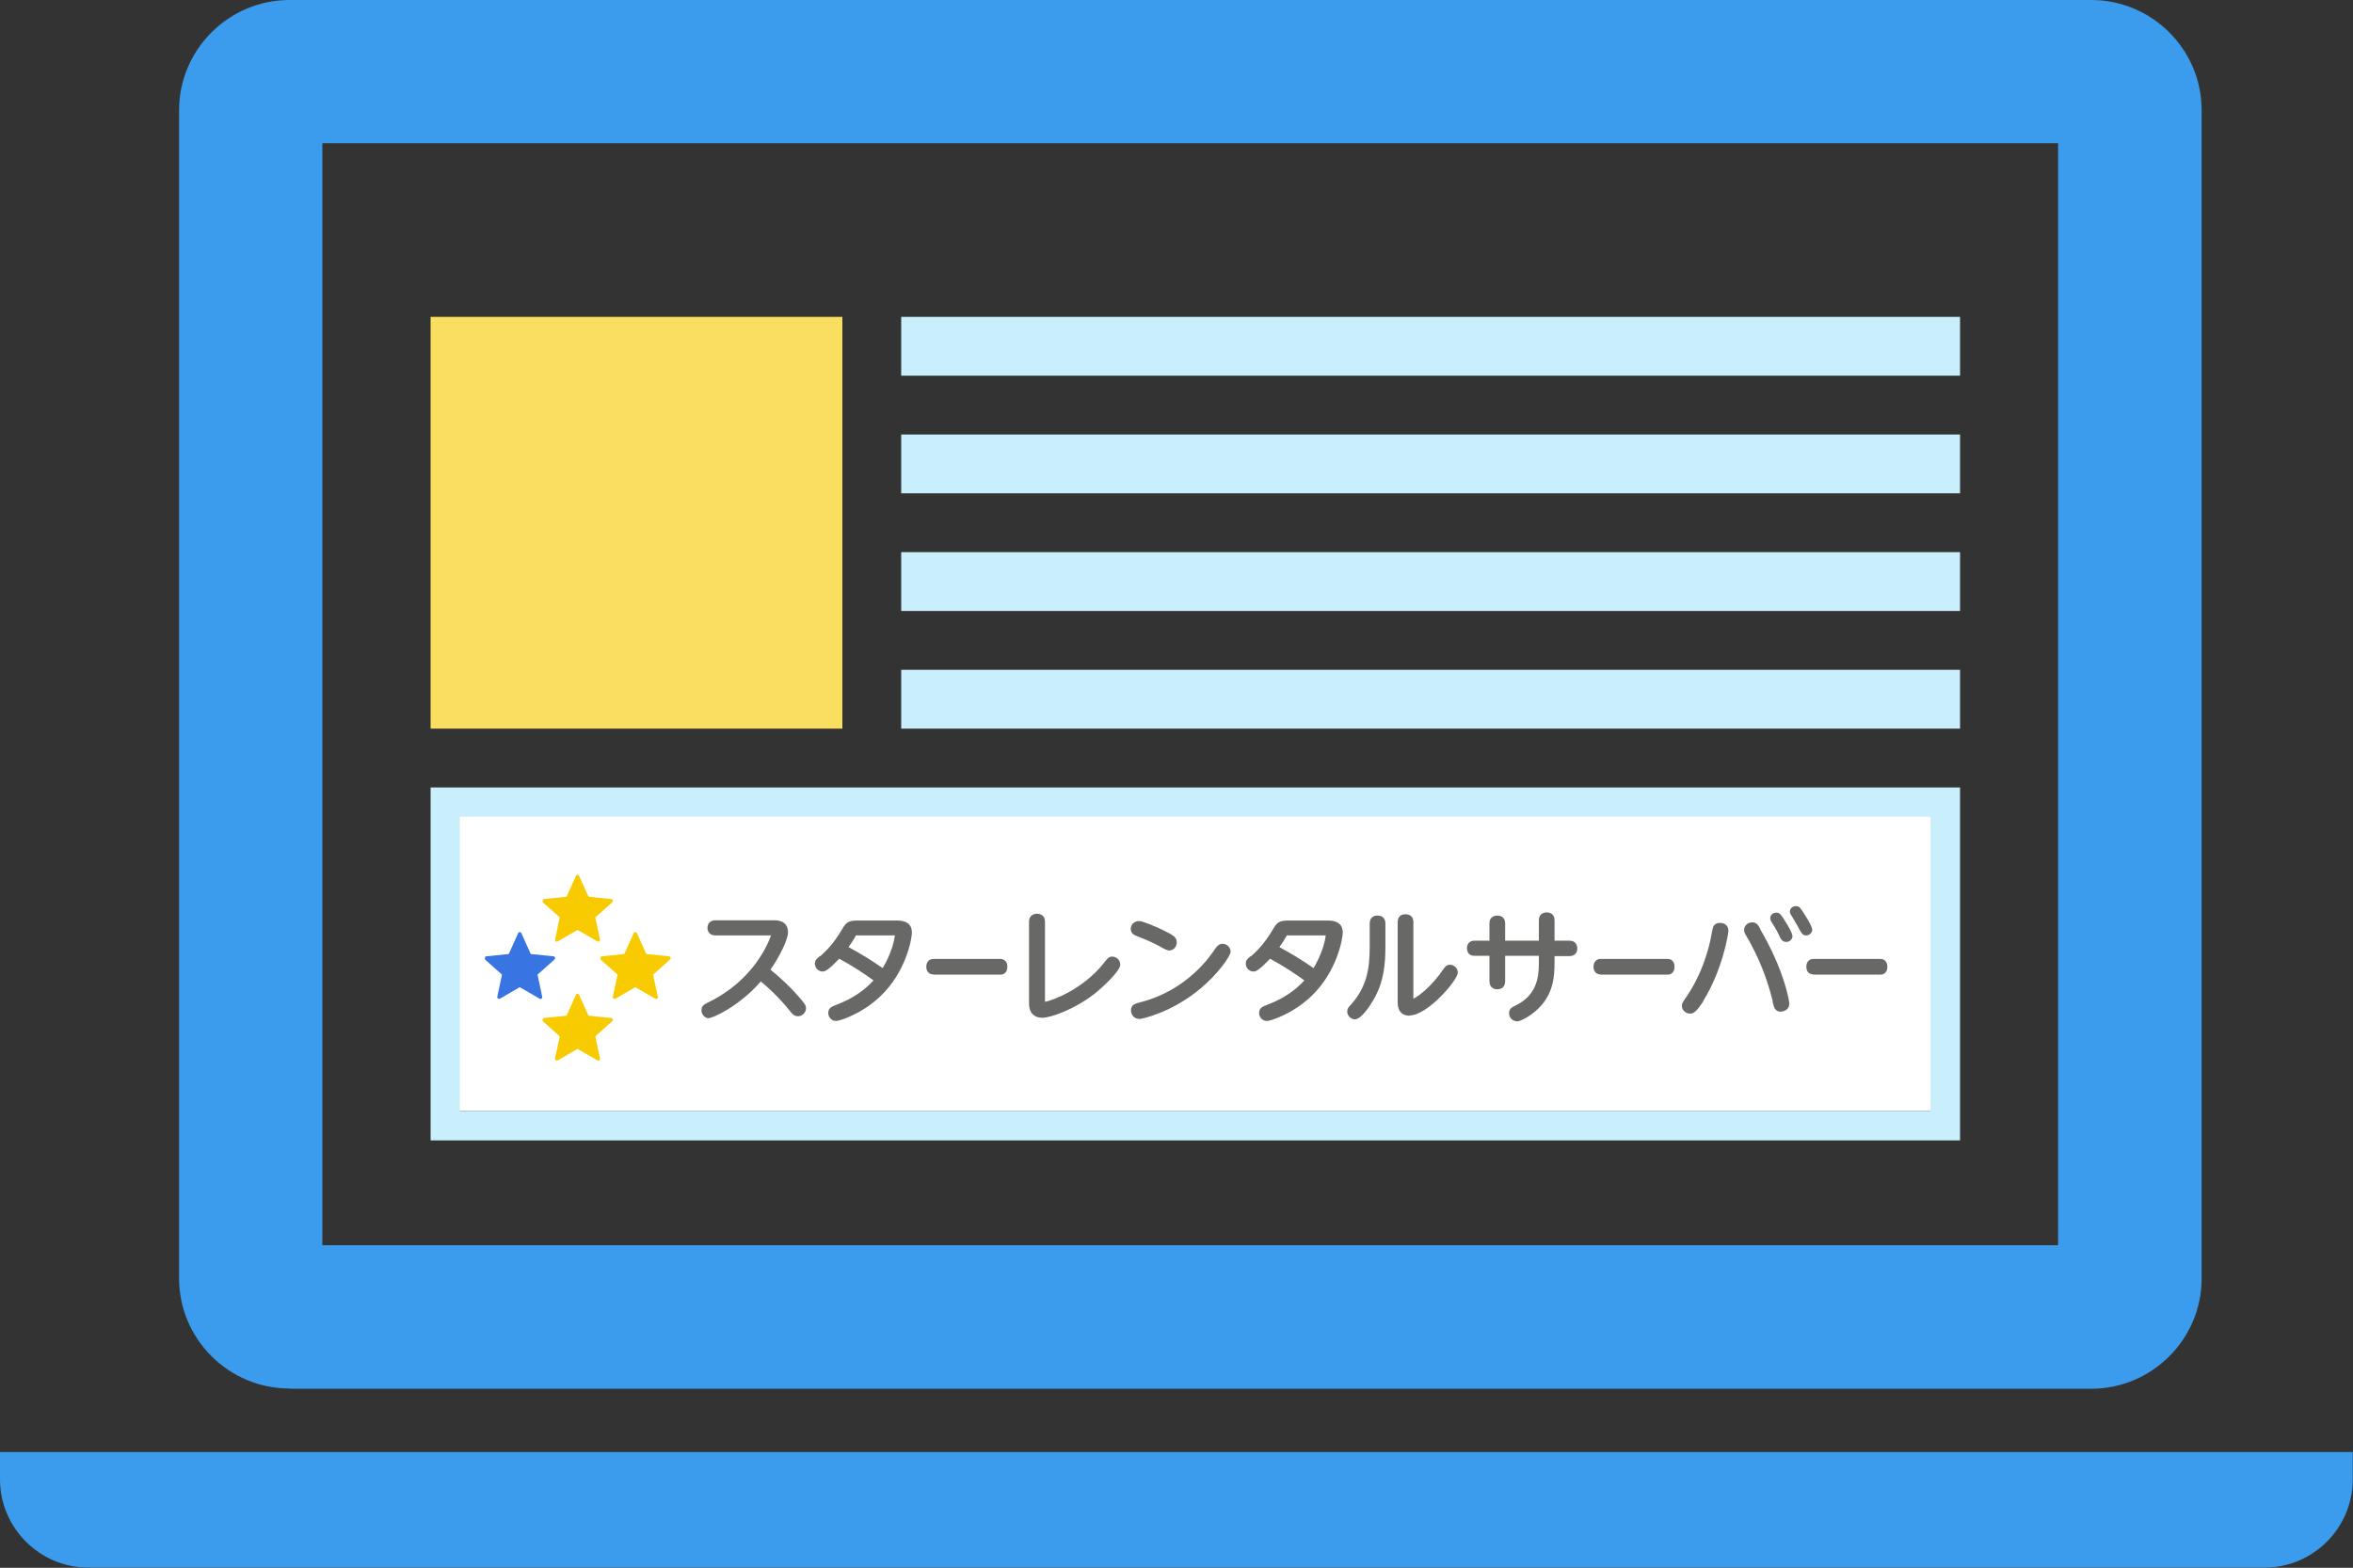
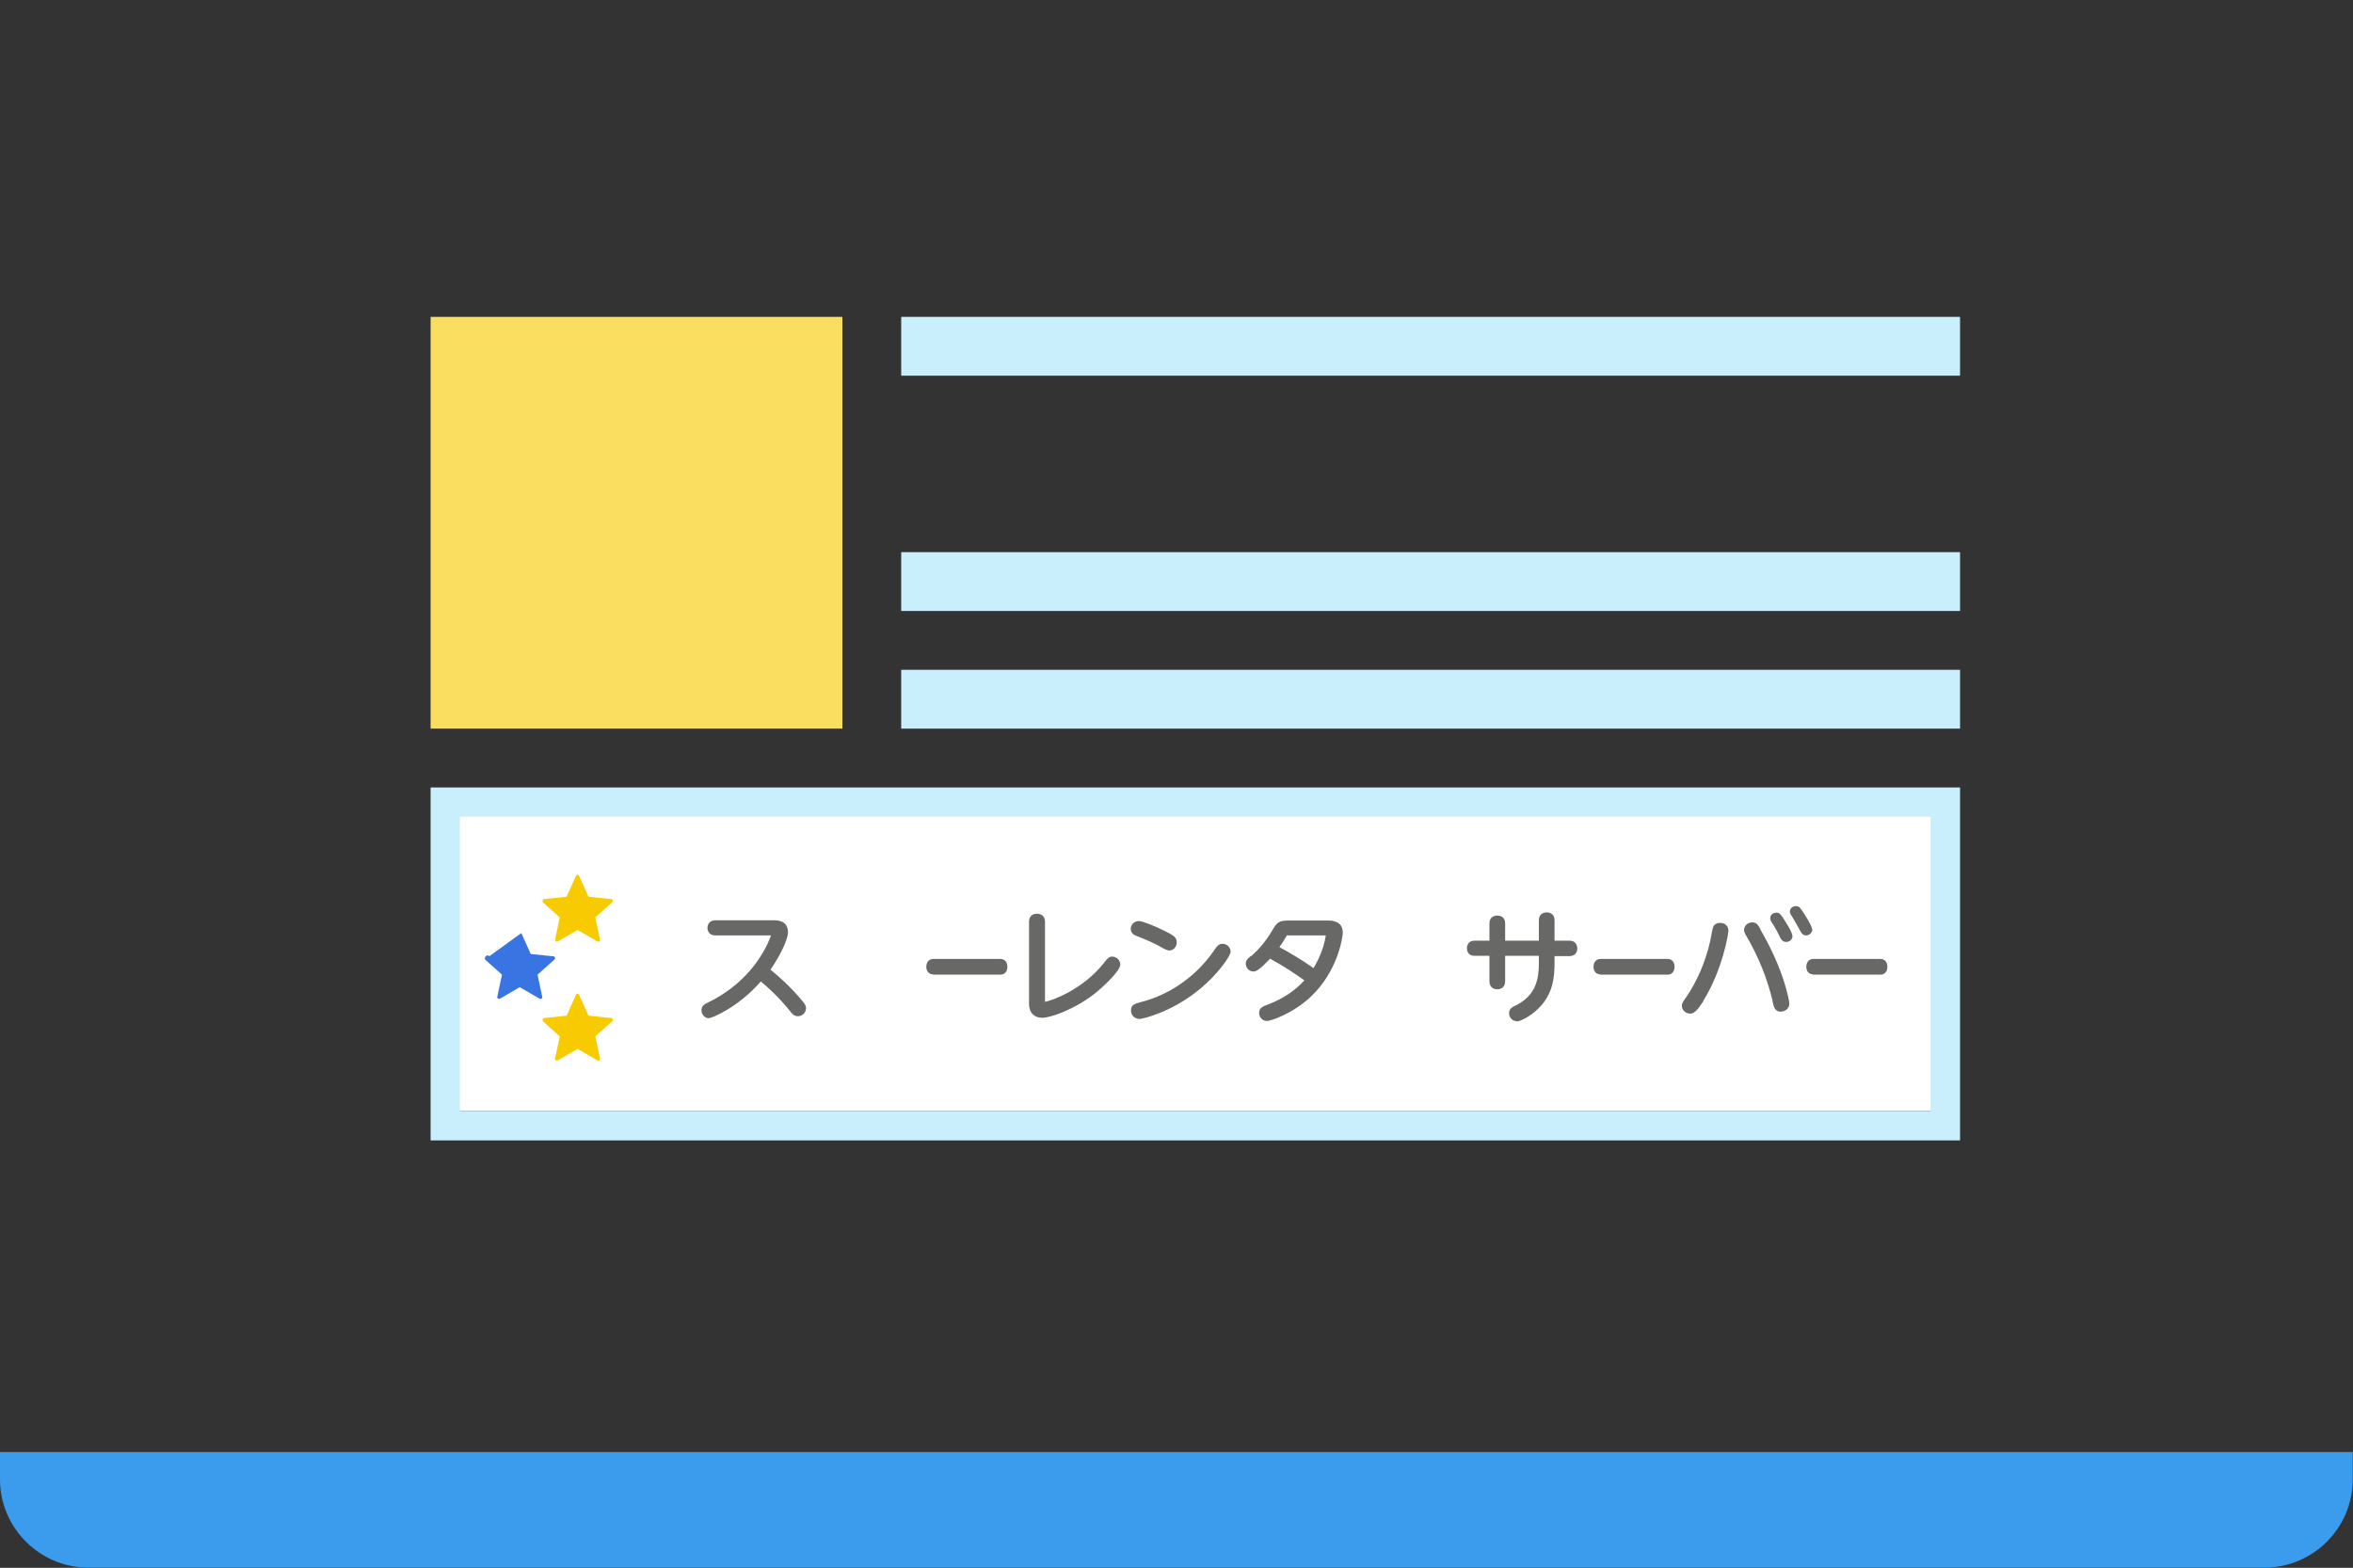
<svg xmlns="http://www.w3.org/2000/svg" id="_レイヤー_1" data-name="レイヤー 1" viewBox="0 0 90 59.97">
  <rect x="0" y="0" width="90" height="59.97" fill="#333333" stroke="none" />
  <defs>
    <style>
      .cls-1 {
        fill: #fff;
      }

      .cls-2 {
        fill: #f8cb00;
      }

      .cls-3 {
        fill: #3b9bec;
      }

      .cls-4 {
        fill: #686866;
      }

      .cls-5 {
        fill: #3874e2;
      }

      .cls-6 {
        fill: #f9de60;
      }

      .cls-7 {
        fill: #caeffc;
      }
    </style>
  </defs>
  <rect class="cls-1" x="17.06" y="30.58" width="57.61" height="11.91" />
  <g>
-     <path class="cls-3" d="M11.07,53.12h68.92c2.32,0,4.22-1.9,4.22-4.21V4.21c0-2.32-1.9-4.21-4.22-4.21H11.07c-2.32,0-4.22,1.9-4.22,4.21v44.69c0,2.32,1.9,4.21,4.22,4.21ZM12.33,5.48h66.39v42.15H12.33V5.48Z" />
    <path class="cls-3" d="M0,55.54v1.05c0,1.85,1.52,3.37,3.37,3.37h83.25c1.86,0,3.37-1.52,3.37-3.37v-1.05H0Z" />
  </g>
  <path class="cls-7" d="M73.84,31.24v11.25H17.59v-11.25h56.25M74.97,30.12H16.47v13.5h58.5v-13.5h0Z" />
  <rect class="cls-6" x="16.47" y="12.12" width="15.75" height="15.75" />
  <rect class="cls-7" x="34.47" y="12.12" width="40.5" height="2.25" />
-   <rect class="cls-7" x="34.47" y="16.62" width="40.5" height="2.25" />
  <rect class="cls-7" x="34.47" y="21.12" width="40.5" height="2.25" />
  <rect class="cls-7" x="34.47" y="25.62" width="40.5" height="2.25" />
  <g>
    <g>
-       <path class="cls-5" d="M19.94,35.69l.36.8.87.09c.06,0,.08.08.04.12l-.65.58.18.85c.01.06-.05.1-.1.07l-.76-.44-.76.44c-.05.03-.11-.02-.1-.07l.18-.85-.65-.58s-.02-.11.04-.12l.87-.09.36-.8c.02-.05.1-.05.12,0Z" />
+       <path class="cls-5" d="M19.94,35.69l.36.8.87.09c.06,0,.08.08.04.12l-.65.58.18.85c.01.06-.05.1-.1.07l-.76-.44-.76.44c-.05.03-.11-.02-.1-.07l.18-.85-.65-.58s-.02-.11.04-.12c.02-.05.1-.05.12,0Z" />
      <path class="cls-2" d="M22.15,33.5l.36.8.87.09c.06,0,.08.08.04.12l-.65.58.18.85c.01.06-.05.1-.1.07l-.76-.44-.76.44c-.05.03-.11-.02-.1-.07l.18-.85-.65-.58s-.02-.11.04-.12l.87-.09.36-.8c.02-.05.1-.05.12,0Z" />
      <path class="cls-2" d="M22.15,38.05l.36.8.87.09c.06,0,.08.08.04.12l-.65.58.18.85c.01.06-.05.1-.1.07l-.76-.44-.76.44c-.05.03-.11-.02-.1-.07l.18-.85-.65-.58s-.02-.11.04-.12l.87-.09.36-.8c.02-.05.1-.05.12,0Z" />
-       <path class="cls-2" d="M24.36,35.69l.36.8.87.09c.06,0,.08.08.04.12l-.65.58.18.85c.01.06-.05.1-.1.07l-.76-.44-.76.44c-.05.03-.11-.02-.1-.07l.18-.85-.65-.58s-.02-.11.04-.12l.87-.09.36-.8c.02-.05.1-.05.12,0Z" />
    </g>
    <g>
      <path class="cls-4" d="M27.13,38.95c-.17,0-.3-.14-.3-.31s.12-.23.26-.3c1.71-.83,2.28-2.22,2.4-2.56h-2.13c-.22,0-.3-.16-.3-.29s.08-.29.3-.29h2.22c.14,0,.56,0,.56.46,0,.31-.37,1-.67,1.43.31.25.79.67,1.23,1.21.07.09.13.16.13.26,0,.17-.14.31-.31.31-.15,0-.23-.1-.29-.18-.45-.56-.84-.91-1.13-1.15-.85.98-1.86,1.4-1.97,1.4Z" />
-       <path class="cls-4" d="M31.97,39.05c-.18,0-.29-.16-.29-.3,0-.2.13-.25.37-.34.54-.21,1.01-.52,1.36-.91-.33-.24-.76-.53-1.31-.83-.4.42-.53.49-.64.49-.14,0-.29-.12-.29-.3,0-.13.06-.18.19-.29h.02c.24-.22.5-.47.82-1.01.19-.33.28-.35.69-.35h1.43c.37,0,.56.16.56.46,0,.21-.21,1.5-1.22,2.45-.72.68-1.56.93-1.66.93ZM32.46,36.23c.5.27.92.53,1.3.8.11-.18.25-.44.37-.81.05-.17.09-.35.1-.44,0,0-1.47,0-1.47,0-.02,0-.03,0-.03,0h0s0,0,0,.02c-.07.13-.18.3-.27.42Z" />
      <path class="cls-4" d="M35.69,37.27c-.13,0-.26-.09-.26-.29s.13-.3.26-.3h2.58c.12,0,.26.08.26.3s-.14.3-.26.3h-2.58Z" />
      <path class="cls-4" d="M39.86,38.93c-.31,0-.5-.2-.5-.53v-3.15c0-.22.16-.3.3-.3.15,0,.31.08.31.3,0,0,0,3.06,0,3.07.28-.05,1.44-.47,2.24-1.47l.03-.04c.13-.16.18-.22.3-.22.17,0,.31.14.31.31,0,.22-.6.81-1.01,1.13-.75.58-1.65.9-1.98.9Z" />
      <path class="cls-4" d="M43.57,38.97c-.18,0-.31-.14-.31-.32,0-.22.12-.25.45-.34,1.05-.28,2.03-.97,2.68-1.89.15-.22.22-.32.37-.32.17,0,.31.14.31.3,0,.17-.49.86-1.15,1.41-1.1.92-2.24,1.17-2.36,1.17ZM44.71,36.35c-.08,0-.15-.04-.26-.1-.25-.15-.59-.3-.98-.45-.05-.02-.22-.08-.22-.27,0-.15.12-.3.32-.3.13,0,.62.2.96.37.32.16.48.24.48.44s-.15.32-.3.32Z" />
      <path class="cls-4" d="M48.45,39.05c-.18,0-.29-.16-.29-.3,0-.2.13-.25.37-.34.54-.21,1.01-.52,1.36-.91-.33-.24-.76-.53-1.31-.83-.4.42-.53.49-.64.49-.14,0-.29-.12-.29-.3,0-.13.06-.18.19-.29h.02c.24-.22.5-.47.82-1.01.19-.33.28-.35.69-.35h1.43c.37,0,.56.16.56.46,0,.21-.21,1.5-1.22,2.45-.72.68-1.56.93-1.66.93ZM48.94,36.23c.5.27.92.53,1.3.8.11-.18.25-.44.37-.81.05-.17.09-.35.1-.44,0,0-1.47,0-1.47,0-.02,0-.03,0-.03,0h0s0,0,0,.02c-.07.13-.18.3-.27.42Z" />
-       <path class="cls-4" d="M51.83,38.99c-.16,0-.3-.14-.3-.3,0-.11.04-.15.13-.25.61-.67.73-1.37.73-2.22v-.9c0-.22.15-.3.29-.3.28,0,.31.21.31.3v.9c0,.62-.05,1.34-.46,2.03-.13.22-.46.74-.71.74ZM53.93,38.85c-.47,0-.47-.4-.47-.53v-3.05c0-.19.11-.3.29-.3.27,0,.31.19.31.3v2.93c.22-.1.73-.51,1.14-1.12.06-.08.12-.18.26-.18.16,0,.3.14.3.3,0,.29-1.16,1.64-1.84,1.64Z" />
      <path class="cls-4" d="M58.02,39.06c-.17,0-.3-.13-.3-.31s.15-.24.25-.29c.79-.38.89-1.05.89-1.6v-.3h-1.29v.97c0,.23-.15.31-.3.31s-.3-.08-.3-.31v-.97h-.57c-.22,0-.29-.15-.29-.29,0-.18.11-.29.29-.29h.57v-.66c0-.22.15-.3.3-.3s.3.08.3.3v.66h1.29v-.78c0-.22.15-.3.3-.3s.3.08.3.3v.78h.57c.22,0,.3.16.3.29,0,.19-.11.3-.3.3h-.57v.25c0,.55-.06,1.12-.5,1.63-.31.36-.78.62-.95.62Z" />
      <path class="cls-4" d="M61.21,37.27c-.13,0-.26-.09-.26-.29s.13-.3.26-.3h2.58c.12,0,.26.08.26.3s-.14.3-.26.3h-2.58Z" />
      <path class="cls-4" d="M64.64,38.77c-.15,0-.31-.12-.31-.3,0-.09.03-.13.15-.31l.02-.02c.42-.63.73-1.34.91-2.13,0-.03.02-.08.03-.15.03-.18.06-.32.08-.38.03-.11.13-.18.27-.18.19,0,.32.12.32.3,0,.11-.22,1.49-.96,2.68v.02c-.19.28-.33.47-.49.47ZM68.13,38.7c-.24,0-.28-.17-.33-.39v-.03c-.21-.87-.55-1.71-1.01-2.49l-.02-.03c-.03-.06-.06-.11-.06-.19,0-.16.14-.29.31-.29s.23.11.31.25v.02c.9,1.53,1.11,2.72,1.11,2.84,0,.19-.16.3-.31.3ZM68.56,35.81c0-.12-.18-.42-.24-.51-.19-.31-.23-.37-.34-.39-.01,0-.03,0-.04,0-.13,0-.23.09-.23.21,0,.07.03.12.05.15.12.18.22.36.3.53.05.11.11.23.26.23.13,0,.24-.1.24-.22ZM69.31,35.55c0-.09-.1-.28-.29-.58-.15-.23-.18-.29-.29-.31-.01,0-.03,0-.04,0-.13,0-.23.09-.23.21,0,.06.03.1.06.15l.05.08c.1.17.12.21.18.31.15.28.19.37.33.37.13,0,.24-.11.24-.23Z" />
      <path class="cls-4" d="M69.35,37.27c-.13,0-.26-.09-.26-.29s.13-.3.26-.3h2.58c.12,0,.26.08.26.3s-.14.3-.26.3h-2.58Z" />
    </g>
  </g>
</svg>